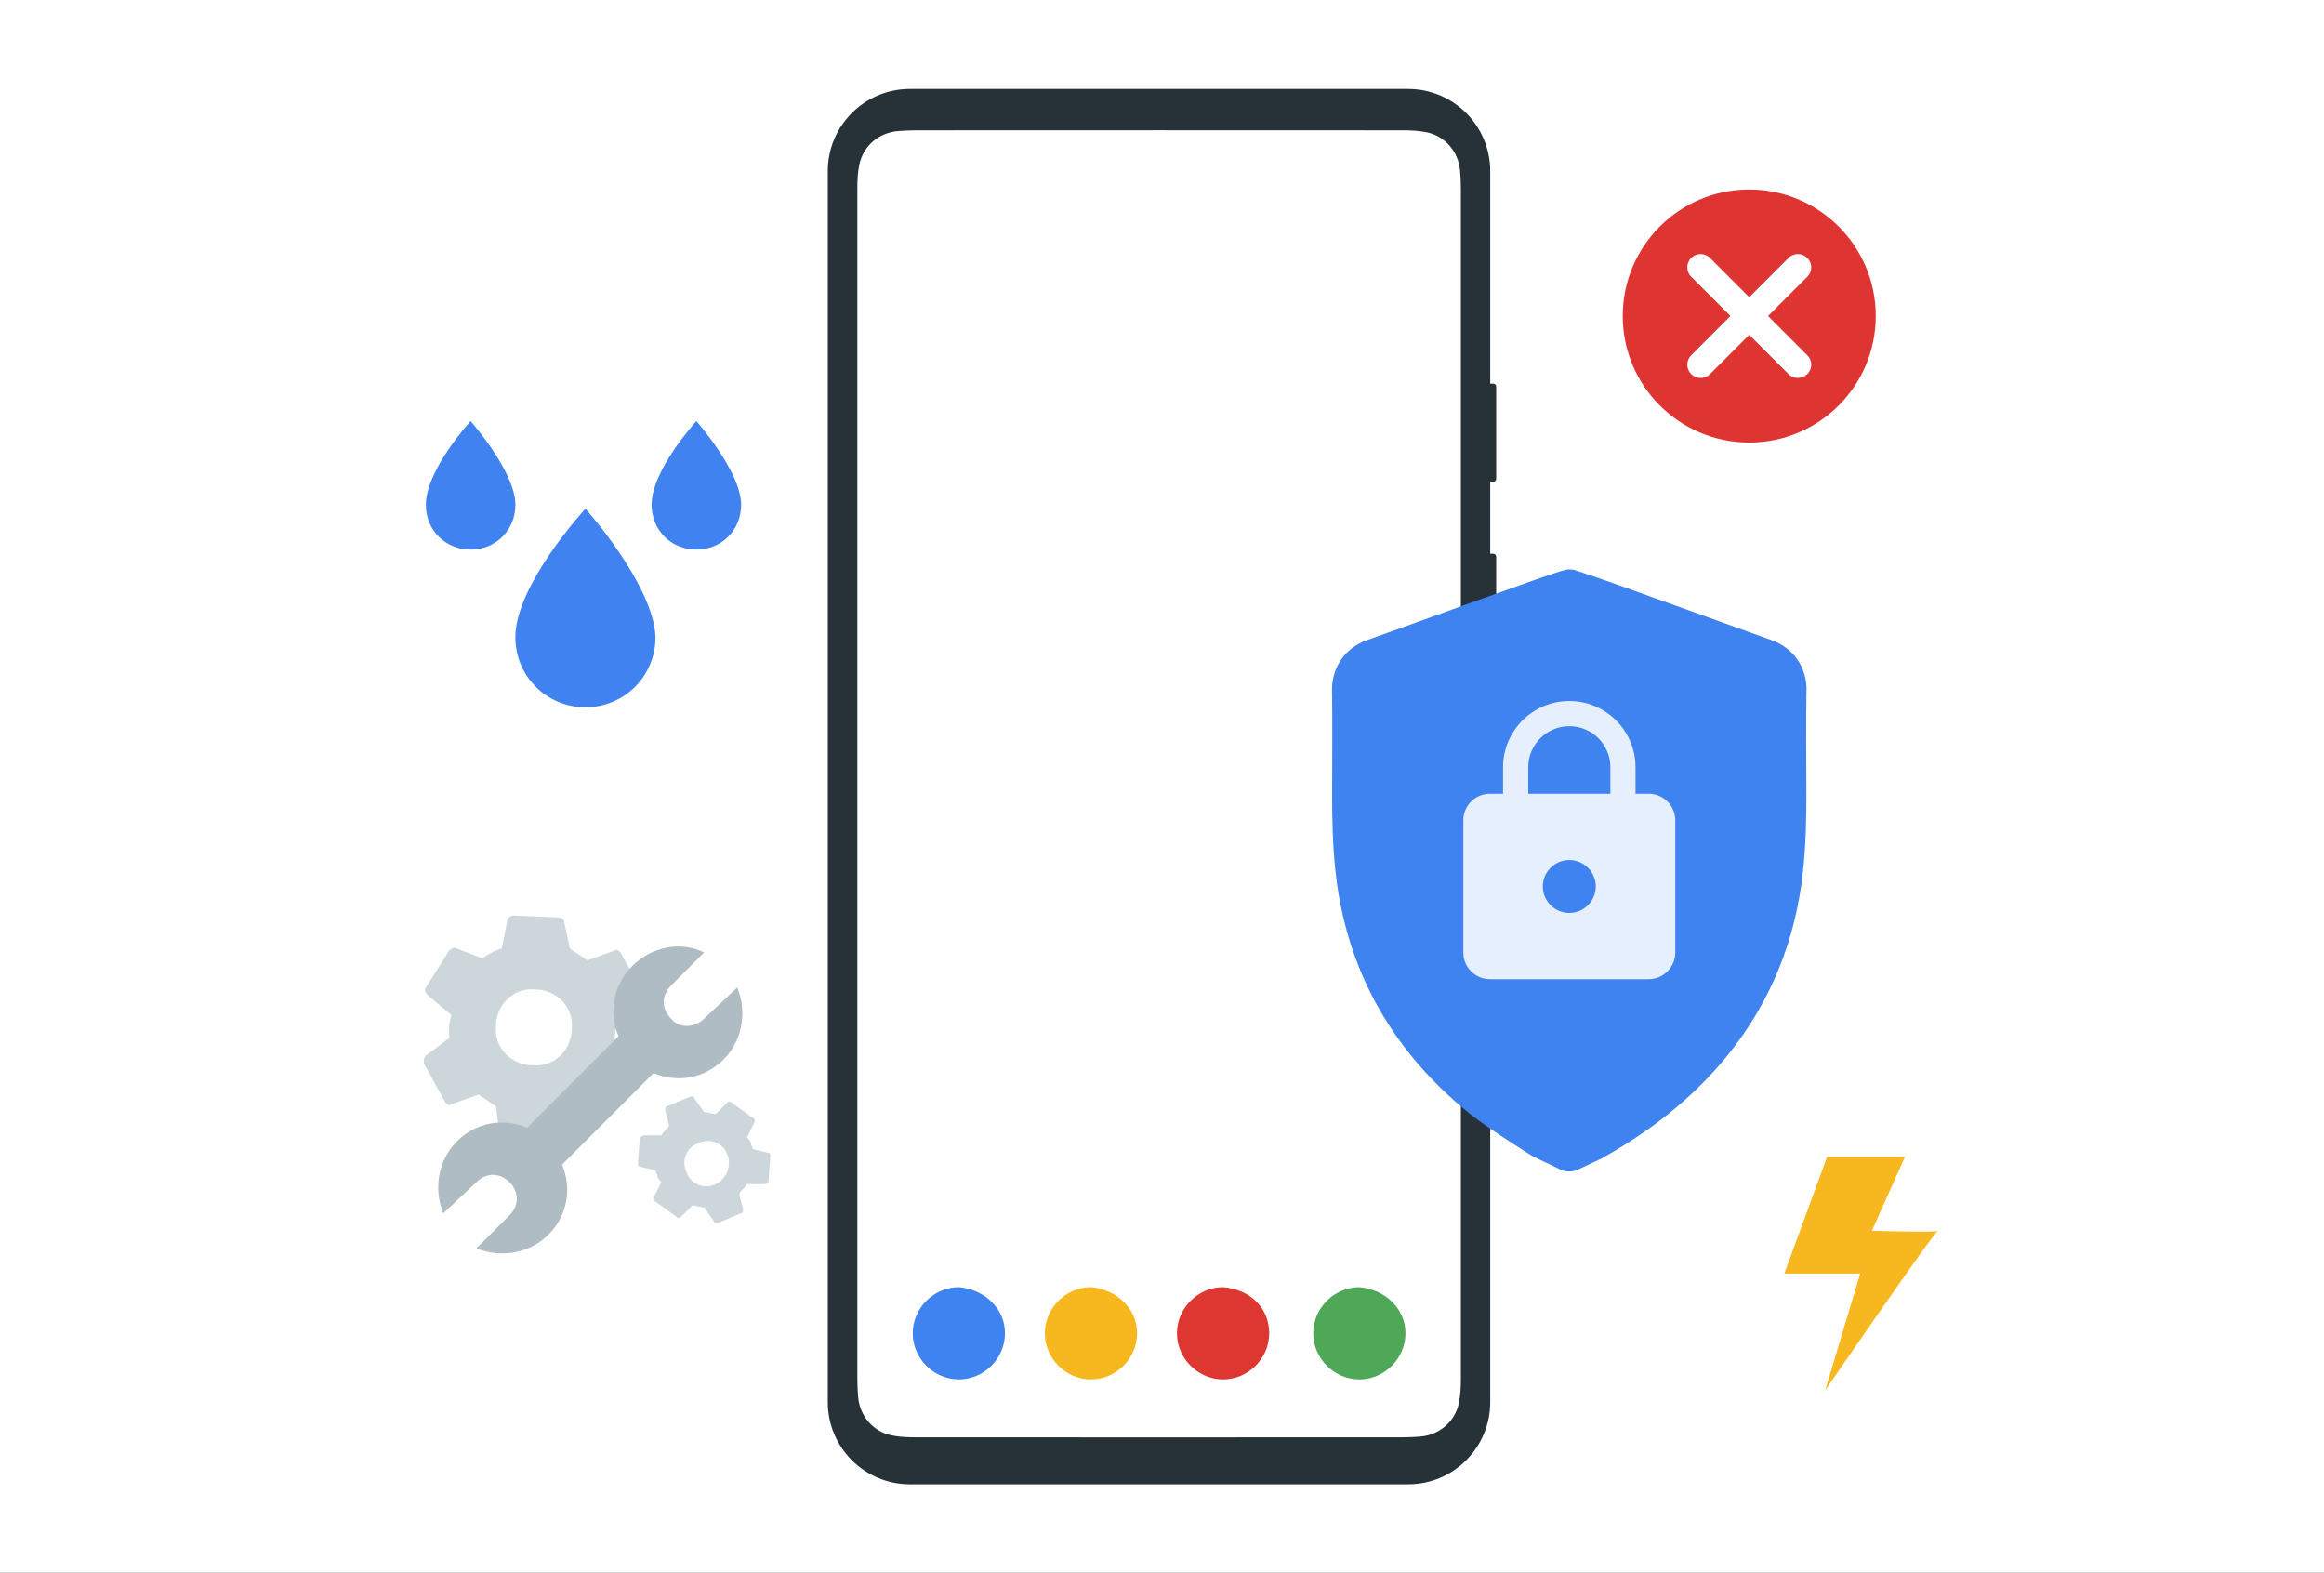
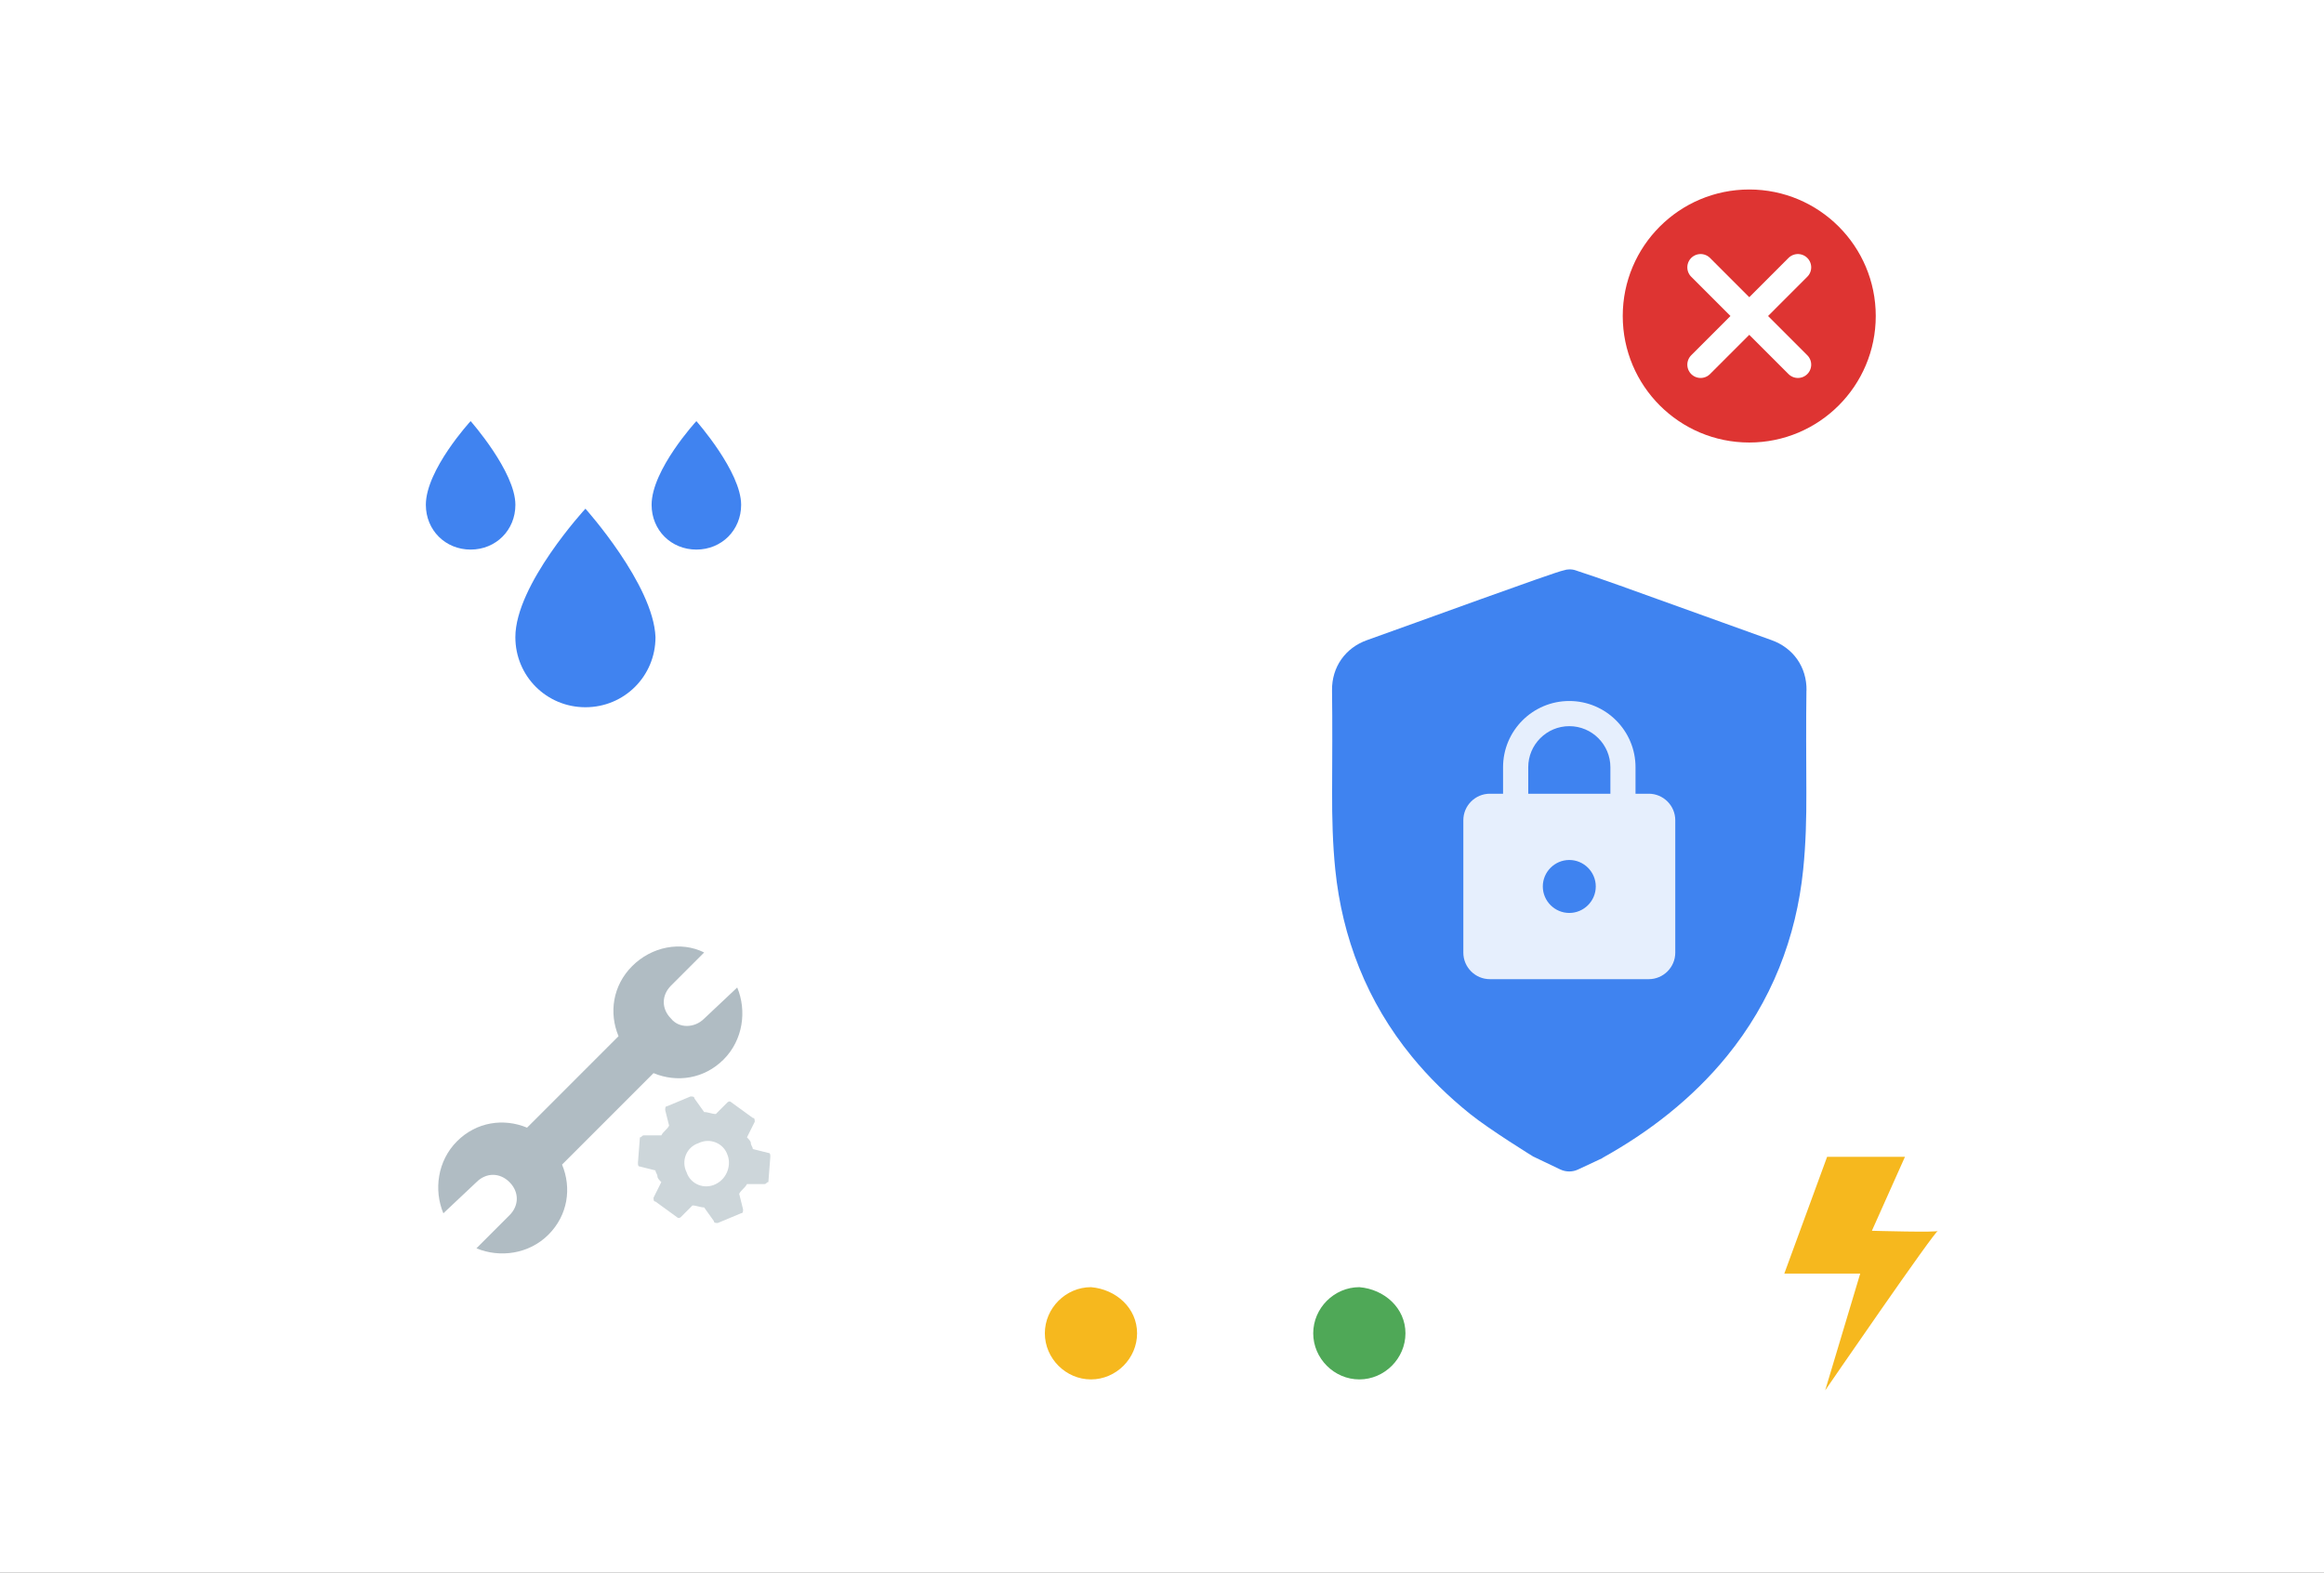
<svg xmlns="http://www.w3.org/2000/svg" viewBox="0 0 842.5 570.3">
  <rect x="0" y="0" width="842.5" height="570.3" fill="#808080" stroke="none" />
  <g id="bgs">
    <rect y="-.05" width="842.5" height="570.15" style="fill:#fff;" />
  </g>
  <g id="artwork">
-     <path d="m300.09,62.02c0-16.41,13.29-29.77,29.77-29.77h180.6c16.41,0,29.78,13.29,29.78,29.77v77.04h1.08c.61,0,1.08.47,1.08,1.09v33.44c0,.61-.47,1.08-1.08,1.08h-1.08v26.04h1.08c.61,0,1.08.47,1.08,1.09v69.52c0,.61-.47,1.08-1.08,1.08h-1.08v235.88c0,16.41-13.29,29.77-29.78,29.77h-180.6c-16.41,0-29.77-13.29-29.77-29.77V62.02h0Z" style="fill:#273238; fill-rule:evenodd;" />
-     <path d="m529.6,265.82V68.74c0-2.24-.07-4.54-.28-6.78-.61-6.99-5.42-12.68-12.27-14.04-2.71-.54-5.63-.68-8.41-.68-58.94-.07-117.94,0-176.87,0-2.1,0-4.21.14-6.24.27-7.05.61-12.68,5.49-14.04,12.34-.55,2.71-.68,5.49-.68,8.27v432.08c0,2.03.13,4.07.27,6.1.61,7.05,5.42,12.69,12.28,14.04,2.71.54,5.63.68,8.41.68,58.93.06,117.94,0,176.87,0,2.1,0,4.2-.14,6.24-.27,7.05-.61,12.69-5.49,14.04-12.35.54-2.78.68-5.7.68-8.54v-234.05Z" style="fill:#fff; fill-rule:evenodd;" />
-     <path d="m364.33,483.31c0,9.12-7.6,16.72-16.72,16.72h0c-9.12,0-16.72-7.6-16.72-16.72h0c0-9.12,7.6-16.72,16.72-16.72h0c9.12.76,16.72,7.6,16.72,16.72h0Z" style="fill:#3f83f0;" />
    <path d="m412.22,483.31c0,9.12-7.6,16.72-16.72,16.72h0c-9.12,0-16.72-7.6-16.72-16.72h0c0-9.12,7.6-16.72,16.72-16.72h0c9.12.76,16.72,7.6,16.72,16.72h0Z" style="fill:#f6b81e;" />
-     <path d="m460.11,483.31c0,9.12-7.6,16.72-16.72,16.72h0c-9.12,0-16.72-7.6-16.72-16.72h0c0-9.12,7.6-16.72,16.72-16.72h0c9.88.76,16.72,7.6,16.72,16.72h0Z" style="fill:#de3731;" />
    <path d="m509.51,483.31c0,9.12-7.6,16.72-16.72,16.72h0c-9.12,0-16.72-7.6-16.72-16.72h0c0-9.12,7.6-16.72,16.72-16.72h0c9.12.76,16.72,7.6,16.72,16.72h0Z" style="fill:#4fa857;" />
    <path d="m654.9,250.26c.12-8.45-4.81-15.43-12.72-18.23-10.71-3.8-35.73-12.91-53.11-19.1l.03-.02-2.34-.81c-6.61-2.34-11.86-4.17-14.37-4.95l-1.17-.4c-.75-.26-1.54-.37-2.32-.35-.68.01-1.36.12-2.02.35-2.98.47-54.56,19.36-71.27,25.28-7.91,2.8-12.83,9.78-12.72,18.23.17,12.3.07,24.61.03,36.91-.03,9.38.2,18.74,1.15,28.08,1.26,12.27,4.08,24.13,8.67,35.55,4.69,11.67,11.05,22.35,18.99,32.08,6.31,7.74,13.41,14.65,21.17,20.89,7.23,5.81,22.87,15.44,22.87,15.44l9.52,4.55.32.15c1.03.49,2.15.74,3.27.74,1.09,0,2.18-.23,3.19-.71l6.39-2.98c.49-.22.95-.43,1.36-.64l1.16-.54h-.14c8.44-4.68,16.48-9.97,24.02-16.03,7.76-6.24,14.87-13.15,21.17-20.89,7.93-9.73,14.29-20.42,18.99-32.08,4.59-11.42,7.42-23.28,8.67-35.55.96-9.35,1.19-18.7,1.15-28.08-.04-12.3-.14-24.61.03-36.91Z" style="fill:#3f83f0;" />
    <path d="m212.23,184.4s-25.4,27.52-25.4,46.57c0,14.11,11.29,25.4,25.4,25.4s25.4-11.29,25.4-25.4c-.71-19.05-25.4-46.57-25.4-46.57Z" style="fill:#4083f0;" />
    <path d="m170.61,152.65s-16.23,17.64-16.23,30.34c0,9.17,7.06,16.23,16.23,16.23s16.23-7.06,16.23-16.23c0-11.99-16.23-30.34-16.23-30.34Z" style="fill:#4083f0;" />
    <path d="m252.45,152.65s-16.23,17.64-16.23,30.34c0,9.17,7.06,16.23,16.23,16.23s16.23-7.06,16.23-16.23c0-11.99-16.23-30.34-16.23-30.34Z" style="fill:#4083f0;" />
    <circle cx="634.14" cy="114.55" r="45.86" style="fill:#de3432;" />
    <line x1="651.78" y1="96.91" x2="616.51" y2="132.19" style="fill:none; stroke:#fff; stroke-linecap:round; stroke-linejoin:round; stroke-width:9.64px;" />
    <line x1="651.78" y1="132.19" x2="616.51" y2="96.91" style="fill:none; stroke:#fff; stroke-linecap:round; stroke-linejoin:round; stroke-width:9.64px;" />
-     <path d="m222.82,377.01c0-1.41,0-2.82.71-4.23v-4.23l8.47-6.35c.71-.71.71-1.41.71-2.82l-7.76-14.11c-.71-.71-1.41-1.41-2.12-.71l-9.88,3.53c-2.12-1.41-4.23-2.82-6.35-4.23l-2.12-9.88c0-.71-.71-1.41-2.12-1.41l-16.23-.71c-.71,0-2.12.71-2.12,1.41l-2.12,10.58c-2.82.71-4.94,2.12-7.06,3.53l-9.17-3.53c-.71-.71-2.12,0-2.82.71l-8.47,13.41c-.71.71,0,2.12.71,2.82l8.47,7.06c0,1.41-.71,2.82-.71,4.23v4.23l-8.47,6.35c-.71.71-.71,1.41-.71,2.82l7.76,14.11c.71.71,1.41,1.41,2.12.71l9.88-3.53c2.12,1.41,4.23,2.82,6.35,4.23l1.41,10.58c0,.71.71,1.41,2.12,1.41l16.23.71c.71,0,2.12-.71,2.12-1.41l2.12-10.58c2.82-.71,4.94-2.12,7.06-3.53l9.88,4.23c.71.71,2.12,0,2.12-.71l8.47-13.41c.71-.71,0-2.12-.71-2.82l-7.76-8.47Zm-29.63,9.17c-7.76,0-14.11-6.35-13.41-14.11,0-7.76,6.35-14.11,14.11-13.41,7.76,0,14.11,6.35,13.41,14.11,0,7.76-6.35,14.11-14.11,13.41Z" style="fill:#cdd6da;" />
    <path d="m272.91,416.52c0-.71-.71-1.41-.71-2.12s-.71-1.41-1.41-2.12l2.82-5.64c0-.71,0-1.41-.71-1.41l-7.76-5.64c-.71-.71-1.41,0-1.41,0l-4.23,4.23c-1.41,0-2.82-.71-4.23-.71l-3.53-4.94c0-.71-.71-.71-1.41-.71l-8.47,3.53c-.71,0-.71.71-.71,1.41l1.41,5.64c-.71,1.41-2.12,2.12-2.82,3.53h-6.35c-.71,0-.71.71-1.41.71l-.71,9.17c0,.71,0,1.41.71,1.41l5.64,1.41c0,.71.71,1.41.71,2.12s.71,1.41,1.41,2.12l-2.82,5.64c0,.71,0,1.41.71,1.41l7.76,5.64c.71.71,1.41,0,1.41,0l4.23-4.23c1.41,0,2.82.71,4.23.71l3.53,4.94c0,.71.71.71,1.41.71l8.47-3.53c.71,0,.71-.71.71-1.41l-1.41-5.64c.71-1.41,2.12-2.12,2.82-3.53h6.35c.71,0,.71-.71,1.41-.71l.71-9.17c0-.71,0-1.41-.71-1.41l-5.64-1.41Zm-13.41,12.7c-4.23,2.12-9.17,0-10.58-4.23-2.12-4.23,0-9.17,4.23-10.58,4.23-2.12,9.17,0,10.58,4.23,1.41,3.53,0,8.47-4.23,10.58Z" style="fill:#cdd6da;" />
    <path d="m243.28,369.25c-3.53-3.53-3.53-8.47,0-11.99l11.99-11.99c-8.47-4.23-19.05-2.12-26.1,4.94s-8.47,16.93-4.94,25.4l-33.16,33.16c-8.47-3.53-18.34-2.12-25.4,4.94s-8.47,17.64-4.94,26.1l11.99-11.29c3.53-3.53,8.47-3.53,11.99,0s3.53,8.47,0,11.99l-11.99,11.99c8.47,3.53,19.05,2.12,26.1-4.94,7.06-7.06,8.47-16.93,4.94-25.4l33.16-33.16c8.47,3.53,18.34,2.12,25.4-4.94s8.47-17.64,4.94-26.1l-11.99,11.29c-3.53,3.53-9.17,3.53-11.99,0Z" style="fill:#b0bcc3;" />
    <path d="m662.37,419.34h28.22l-11.99,26.81s24.69.71,23.99,0-40.92,57.85-40.92,57.85l12.7-42.33h-27.52l15.52-42.33" style="fill:#f6b81e;" />
    <path d="m597.71,287.72h-4.8v-9.6c0-13.25-10.76-24.01-24.01-24.01s-24.01,10.76-24.01,24.01v9.6h-4.8c-5.28,0-9.6,4.32-9.6,9.6v48.02c0,5.28,4.32,9.6,9.6,9.6h57.63c5.28,0,9.6-4.32,9.6-9.6v-48.02c0-5.28-4.32-9.6-9.6-9.6Zm-28.81,43.22c-5.28,0-9.6-4.32-9.6-9.6s4.32-9.6,9.6-9.6,9.6,4.32,9.6,9.6-4.32,9.6-9.6,9.6Zm14.89-43.22h-29.77v-9.6c0-8.21,6.67-14.89,14.89-14.89s14.89,6.67,14.89,14.89v9.6Z" style="fill:rgba(255,255,255,.87);" />
  </g>
</svg>